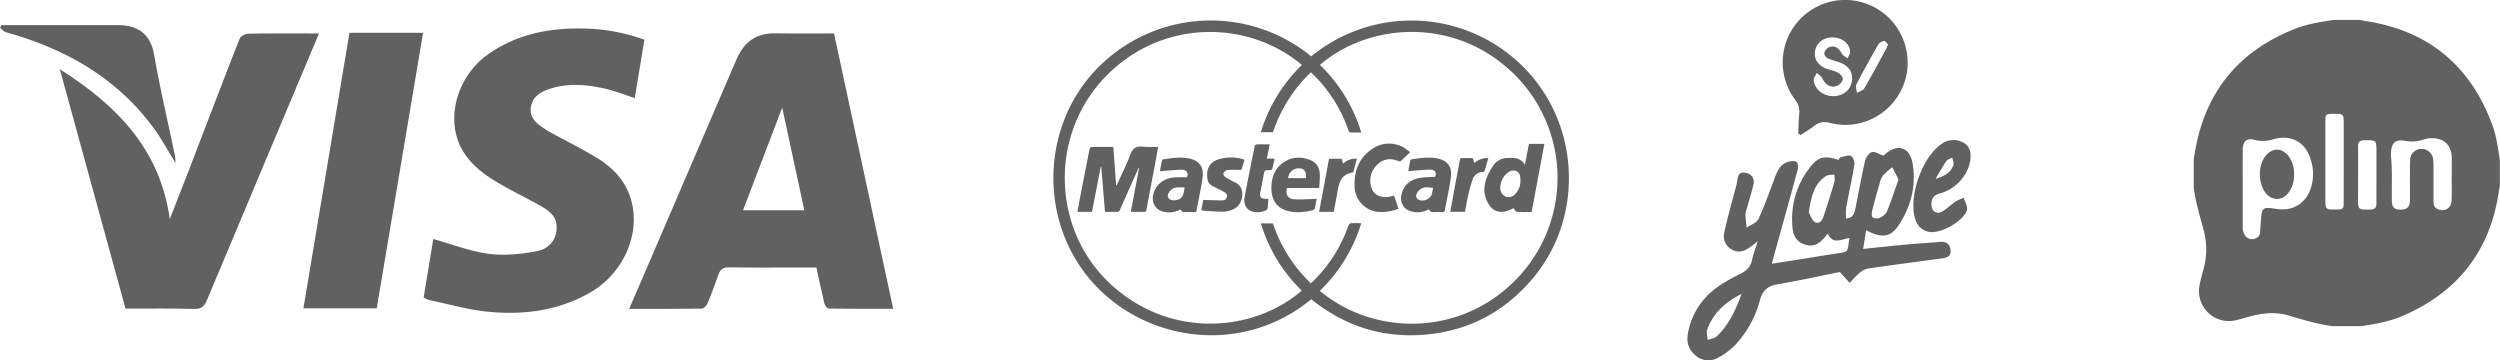
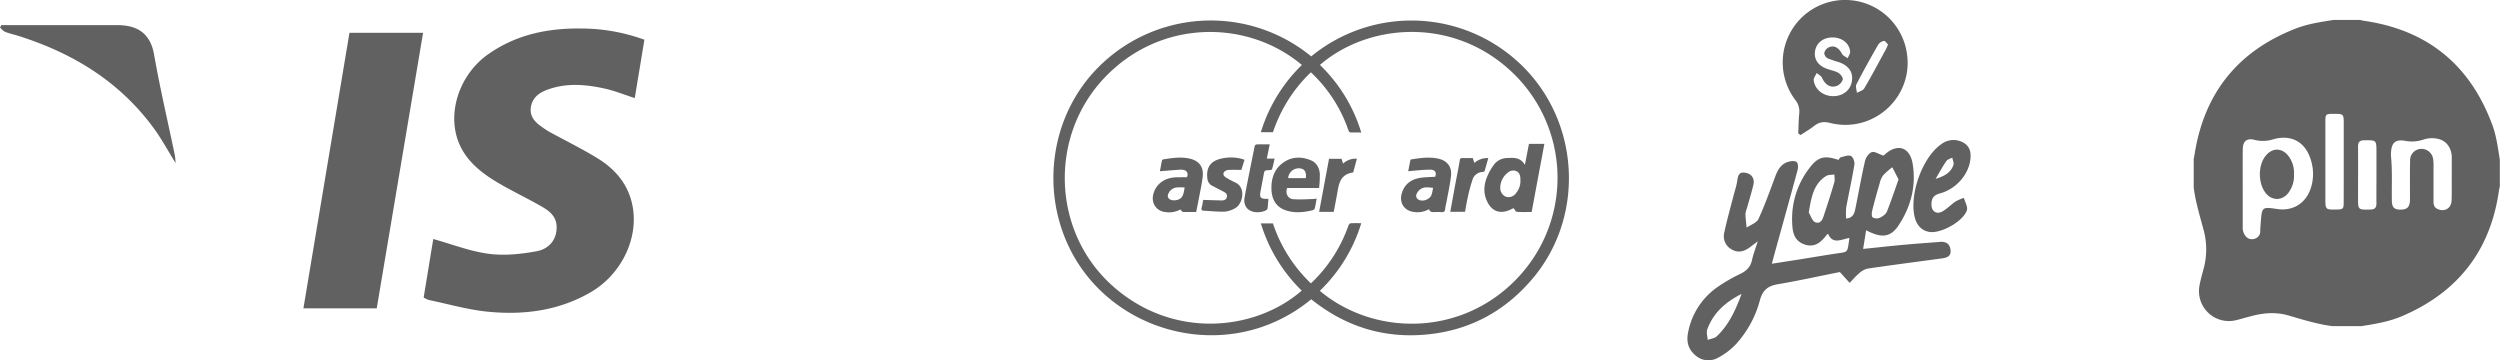
<svg xmlns="http://www.w3.org/2000/svg" viewBox="0 0 1336.54 192.67">
  <defs>
    <style>.cls-1{fill:#616161;}</style>
  </defs>
  <g id="Capa_2" data-name="Capa 2">
    <g id="Capa_1-2" data-name="Capa 1">
      <path class="cls-1" d="M939.74,129c-2.18,1.65-3.34,2.57-4.55,3.42-3,2.12-6.11,2.89-9.47.89a8,8,0,0,1-3.87-9.1c1.38-6.48,3.2-12.86,4.84-19.28.67-2.62,1.57-5.2,2-7.85s.57-5.37,4.38-4.73c3.36.55,5.13,3.07,4.31,6.48-1,4.21-2.3,8.36-3.46,12.53a11.42,11.42,0,0,0-.77,3.15c.06,2.39.4,4.78.62,7.18,2.18-1.52,5.38-2.55,6.34-4.63,3.45-7.48,6.18-15.3,9.09-23,1.3-3.43,3.09-6.44,6.79-7.54,1.42-.43,3.57-.67,4.49.09s.89,3,.52,4.36c-4,14.78-8.11,29.52-12.2,44.28-.46,1.68-.9,3.37-1.54,5.75,5.88-.92,11.28-1.75,16.67-2.61,5.74-.92,11.48-1.9,17.23-2.77,7.23-1.1,6.33-.1,7.58-8.39-4.15.63-8.88,3.71-11.39-2.19-.38.19-.55.22-.62.31-3.09,4.15-6.64,7.37-12.33,5.22s-6.15-7.18-6.3-12.11A44.42,44.42,0,0,1,967,90.31c4.81-6.54,8.18-7.4,15.87-4.82.39-.46.74-1.28,1.26-1.41,1.8-.43,4-1.32,5.39-.7,1.12.49,2.12,3.09,1.89,4.54-1.27,7.75-3,15.42-4.42,23.15a34.2,34.2,0,0,0,0,5.76c3.69-.32,4.41-2.78,4.92-5.29,1.72-8.5,3.23-17.05,5.16-25.49.42-1.82,2-4.12,3.55-4.7s3.63,1,6.27,1.84a11,11,0,0,0,1-.8c6.6-5.83,13.14-3.71,14.63,5.07,2,11.9-.92,23-7.42,32.9-4.3,6.57-9.17,7.13-17.44,2.72-.53,3.29-1,6.38-1.61,10,7.9-.81,15.37-1.63,22.85-2.32,6.06-.55,12.14-.94,18.21-1.44,3.22-.27,5.29,1,5.68,4.31s-1.87,4.15-4.51,4.51c-13.27,1.79-26.55,3.52-39.8,5.45a10.28,10.28,0,0,0-4.54,2.5c-1.84,1.53-3.4,3.4-5.09,5.12l-5.23-5.77c-10.26,2-21.61,4.57-33,6.48-5.31.88-8.18,3-9.7,8.42a56.36,56.36,0,0,1-12.9,23.72,37.11,37.11,0,0,1-9.6,7.23,10.42,10.42,0,0,1-12.16-1.44c-3.66-3.11-4.72-7.14-3.85-11.73a38.19,38.19,0,0,1,16.17-24.92,88.19,88.19,0,0,1,11.95-6.85c3.14-1.54,5.21-3.57,6.05-7C937.22,136.24,938.39,133.22,939.74,129ZM1015,95.94l-3.35-6.53a38.87,38.87,0,0,0-4.92,4.37,12.19,12.19,0,0,0-1.89,4.42c-1.4,4.79-2.74,9.6-3.94,14.44-.29,1.17-.37,3.09.28,3.6a4.3,4.3,0,0,0,3.78.19c1.49-.71,3.24-1.91,3.82-3.33C1011,107.55,1012.9,101.82,1015,95.94ZM967,113.6c.87,1.35,1.88,4.81,3.7,5.32,3.31.92,4-2.75,4.86-5.25,1.79-5.39,3.52-10.8,5.1-16.25.37-1.27.05-2.75.05-4.13-1.51.25-3.29.07-4.48.83C969.61,98.33,968.36,105.33,967,113.6Zm-36,43.57c-8.94,4.54-15.16,10.37-18.28,19-.58,1.61.13,3.69.24,5.55,1.67-.63,3.76-.82,4.93-2C924.16,173.74,927.77,166.11,931.05,157.17Z" />
      <path class="cls-1" d="M961.36,71.33c.16-3.47.19-7,.52-10.42a9.78,9.78,0,0,0-2.08-7.46,33.37,33.37,0,1,1,59.5-25.9c4.35,23.73-17.4,44.13-41,38.16-3.47-.88-5.88-.38-8.5,1.67-2.27,1.77-4.78,3.23-7.19,4.82ZM980,51.41c5.15,0,9.13-3,10-7.71.92-4.84-1.47-8.55-6.79-10.44a57.24,57.24,0,0,1-6.12-2.09,3.58,3.58,0,0,1-1.83-2.7,4.5,4.5,0,0,1,2.13-3c3-1.55,5.6-.08,7.37,3.32.54,1,2,1.58,3.06,2.35.46-1.25,1.44-2.57,1.29-3.74-.56-4.41-4.38-7.29-9.27-7.38s-8.7,2.76-9.46,7.15,1.5,7.83,6.26,9.6c2,.75,4.26,1.08,6.09,2.13,1.19.69,2.65,2.51,2.46,3.54a5.55,5.55,0,0,1-3.16,3.47c-3.42,1.27-6.25-.61-7.91-4.24-.5-1.1-1.88-1.79-2.86-2.66-.58,1.31-1.76,2.69-1.62,3.92C970.27,47.9,974.73,51.36,980,51.41Zm29.36-27.64c-.7-.66-1.54-2-2.11-1.89a4.91,4.91,0,0,0-3.1,1.93c-4,7-8,14.1-11.68,21.29-.6,1.16.14,3,.26,4.53,1.33-.77,3.23-1.21,3.91-2.37,4-6.75,7.64-13.66,11.39-20.53C1008.52,25.92,1008.84,25,1009.4,23.77Z" />
      <path class="cls-1" d="M1053.49,83.89c-.27,8.48-7.21,17.09-16.46,19.54-3.62,1-4.49,3-4.44,6.11.07,3.48,2.8,5.25,5.83,3.51,2.55-1.47,4.65-3.7,7.1-5.36a25,25,0,0,1,4.39-1.9c.6,2.22,2.2,4.75,1.62,6.6-1.83,5.82-13.47,12.35-19.64,11.65-4-.44-7-3.18-8.13-7.47-3.32-12.12,3.86-32.4,14.07-39.48a10.72,10.72,0,0,1,11.54-1C1052.47,77.69,1053.69,80.46,1053.49,83.89ZM1034.8,95.62c5-1.5,8.15-3.49,9.51-7.35.4-1.13-.35-2.66-.58-4-1.07.58-2.53.9-3.16,1.81C1038.67,88.81,1037.08,91.77,1034.8,95.62Z" />
-       <path class="cls-1" d="M445.89,17.86c10.57,49.22,21,97.89,31.62,147.23-11.89,0-23.18.06-34.47-.12-.81,0-2.05-1.67-2.31-2.75-1.51-6.19-2.78-12.43-4.26-19.2H425.21c-11.84,0-23.69.13-35.52-.09-3.16-.06-4.62,1.14-5.59,3.85-1.88,5.24-3.78,10.49-5.93,15.63-.48,1.13-2,2.57-3.11,2.59-12.62.18-25.24.11-38.68.11,3.41-7.91,6.61-15.3,9.79-22.69q23.77-55.23,47.49-110.48c4-9.44,10.55-14.35,21-14.13C424.89,18,435.12,17.86,445.89,17.86Zm-48.66,94.55H430c-3.94-18.26-7.78-36.1-11.82-54.88C411,76.35,404.16,94.25,397.23,112.41Z" />
      <path class="cls-1" d="M226.49,159.09c1.8-10.94,3.52-21.44,5.14-31.31,10.05,2.8,19.64,6.57,29.55,7.89,8.33,1.12,17.2.2,25.56-1.32,7.57-1.37,11.2-7.17,10.82-13.66-.32-5.37-4.2-8.11-8.19-10.4-8.27-4.75-17-8.78-25.09-13.76-9.69-6-17.92-13.56-20.57-25.29C240.23,55.75,247.61,38.35,261,29c15-10.55,31.86-14,49.83-13.76a99.25,99.25,0,0,1,33.68,6c-1.72,10.37-3.42,20.71-5.16,31.2-5.24-1.69-10.37-3.78-15.69-5-10.19-2.29-20.48-3.25-30.66.38-4.44,1.58-8.07,4-9.09,8.93s1.67,8.22,5.44,10.85a48,48,0,0,0,4.38,2.89c8.5,4.66,17.24,8.94,25.51,14,7.9,4.8,14.3,11.3,17.49,20.28,6.57,18.45-2.68,40.93-21.1,51.56-17,9.8-35.54,12.17-54.56,10.34-10.69-1-21.19-4.09-31.76-6.28A15.05,15.05,0,0,1,226.49,159.09Z" />
-       <path class="cls-1" d="M67.1,165C55.45,122.58,43.85,80.29,32,37.05c30.69,19.33,53.63,43,58.77,80.11,3.57-9.14,7.17-18.28,10.7-27.44,8.84-23,17.6-46.07,26.61-69,.53-1.34,3-2.69,4.55-2.72,12.48-.22,24.95-.12,37.93-.12-5.76,13.68-11.43,27.1-17.07,40.52Q132,109.46,110.6,160.54c-1.31,3.14-2.86,4.7-6.64,4.61C92,164.85,79.94,165,67.1,165Z" />
      <path class="cls-1" d="M186.83,17.53h39.36c-8.27,49.18-16.51,98.18-24.78,147.31h-39.2C170.41,115.76,178.6,66.78,186.83,17.53Z" />
      <path class="cls-1" d="M.76,13.43H37.68c8.33,0,16.65,0,25,0,10,0,17.6,3.74,19.71,15.8,3.15,18,7.37,35.84,11.09,53.76a38.83,38.83,0,0,1,.38,4.15c-4-6.39-7.28-12.55-11.35-18.17C64.15,43.67,38.92,28.31,9.54,19.1,7.27,18.39,4.91,17.91,2.7,17c-1-.4-1.81-1.49-2.7-2.26Z" />
-       <path class="cls-1" d="M701,30.15a84.48,84.48,0,0,1,115.67,8c28.29,30.72,29.66,78.81,2.75,110.71-14.91,17.68-33.94,27.89-57,30S719,174.4,701,160c-37.56,30.93-90.49,22.57-118.58-11C555.75,117.12,556.9,68.6,585.14,38.1A84.73,84.73,0,0,1,701,30.15Zm-5,4.59C667.44,10.61,621,9.8,590.82,41.21s-28.49,82.5,3.84,111.51,76.49,24.23,101.26,2.65a84.47,84.47,0,0,1-21.85-35.95h6.46a78.31,78.31,0,0,0,20.29,32.06l.57-.51a77.94,77.94,0,0,0,19.5-30.36c.18-.5.71-1.2,1.11-1.23,1.85-.14,3.72-.06,5.76-.06a84.21,84.21,0,0,1-22.15,36.16c29.1,24.43,76.31,24.67,106.16-7.37a77.76,77.76,0,0,0-4.85-110.86C775.73,9,731.33,12.56,705.66,34.71a83.9,83.9,0,0,1,22.09,36.13c-1.91,0-3.56-.06-5.2,0-1,0-1.38-.33-1.69-1.24a74.63,74.63,0,0,0-9.13-18.2,76.34,76.34,0,0,0-10.91-12.75,78.4,78.4,0,0,0-12.16,14.87,80.88,80.88,0,0,0-8.13,17.16h-6.46A84.44,84.44,0,0,1,696,34.74Z" />
-       <path class="cls-1" d="M583.79,113.27H576c.48-2.61.94-5.15,1.43-7.68q2.49-12.9,5.05-25.81c.1-.47.68-1.18,1-1.19,3.83-.09,7.67-.06,11.72-.06.5,6.9,1,13.7,1.5,20.5l.31,0c2.42-5.37,5.13-10.63,7.18-16.14,1.33-3.56,3.19-5,7-4.46a60.33,60.33,0,0,0,8,.07c-.66,3.63-1.27,7.06-1.92,10.49-1.44,7.68-2.94,15.35-4.33,23-.19,1-.54,1.32-1.52,1.29-2.23-.06-4.46,0-6.88,0,1.5-7.93,3-15.73,4.44-23.53l-.21-.08q-1.93,4.32-3.88,8.65c-2.06,4.61-4.12,9.22-6.14,13.85a1.61,1.61,0,0,1-1.8,1.13c-2-.07-4,0-6.2,0l-2-24.11-.26-.06Q586.12,101.21,583.79,113.27Z" />
+       <path class="cls-1" d="M701,30.15a84.48,84.48,0,0,1,115.67,8c28.29,30.72,29.66,78.81,2.75,110.71-14.91,17.68-33.94,27.89-57,30S719,174.4,701,160c-37.56,30.93-90.49,22.57-118.58-11C555.75,117.12,556.9,68.6,585.14,38.1A84.73,84.73,0,0,1,701,30.15m-5,4.59C667.44,10.61,621,9.8,590.82,41.21s-28.49,82.5,3.84,111.51,76.49,24.23,101.26,2.65a84.47,84.47,0,0,1-21.85-35.95h6.46a78.31,78.31,0,0,0,20.29,32.06l.57-.51a77.94,77.94,0,0,0,19.5-30.36c.18-.5.71-1.2,1.11-1.23,1.85-.14,3.72-.06,5.76-.06a84.21,84.21,0,0,1-22.15,36.16c29.1,24.43,76.31,24.67,106.16-7.37a77.76,77.76,0,0,0-4.85-110.86C775.73,9,731.33,12.56,705.66,34.71a83.9,83.9,0,0,1,22.09,36.13c-1.91,0-3.56-.06-5.2,0-1,0-1.38-.33-1.69-1.24a74.63,74.63,0,0,0-9.13-18.2,76.34,76.34,0,0,0-10.91-12.75,78.4,78.4,0,0,0-12.16,14.87,80.88,80.88,0,0,0-8.13,17.16h-6.46A84.44,84.44,0,0,1,696,34.74Z" />
      <path class="cls-1" d="M815.24,88.13c.78-4.06,1.47-7.6,2.17-11.23h8.24l-6.81,36.43c-2.67,0-5.28.13-7.87-.09-.63,0-1.17-1.22-1.82-1.95-.68.32-1.52.76-2.39,1.11-5,2-9,.53-11.48-4.24-2.35-4.53-2.11-9.17-.22-13.72A30.43,30.43,0,0,1,798.72,88,9,9,0,0,1,806,84.48l.48,0C809.79,84.2,813,84.42,815.24,88.13Zm-2.4,8.28c0-.17,0-.54,0-.91-.12-1.65-.47-3.21-2.14-4a4.23,4.23,0,0,0-4.48.72,10.21,10.21,0,0,0-4.15,8.07,5,5,0,0,0,3.13,4.93,4.86,4.86,0,0,0,5.31-2A9.85,9.85,0,0,0,812.84,96.41Z" />
      <path class="cls-1" d="M764,111.83a12.61,12.61,0,0,1-9.61,1.18c-4.12-1.16-6.15-5-5.11-9.12,1.29-5.15,4.81-7.91,9.83-8.78,2.65-.45,5.39-.42,8.15-.61.89-2.28,0-3.82-2.78-3.79-3.51,0-7,.45-10.5.7-.26,0-.52.08-1.13.17.41-2.12.78-4.1,1.2-6.08,0-.15.43-.29.67-.32,4.64-.71,9.29-1.4,14-.41,4.95,1,7.61,4.38,7,9.42-.54,4.69-1.6,9.31-2.44,14a27.48,27.48,0,0,0-.67,3.44c-.09,1.46-.72,1.9-2.11,1.77a27.2,27.2,0,0,0-3.83,0C765.5,113.41,764.44,113.33,764,111.83Zm2.14-11.41c-1.21-.1-2.2-.26-3.19-.25a5.68,5.68,0,0,0-5.58,3.46,2.29,2.29,0,0,0,1.17,3.19c2.4,1.21,6.18-.42,6.9-3C765.73,102.79,765.89,101.74,766.16,100.42Z" />
      <path class="cls-1" d="M620.1,91.55c.39-2.07.71-3.9,1.1-5.71a1.12,1.12,0,0,1,.75-.65c4.63-.73,9.28-1.43,13.95-.42,5.07,1.09,7.64,4.39,7.09,9.55-.45,4.11-1.4,8.16-2.15,12.24-.4,2.19-.86,4.37-1.33,6.76-2.36,0-4.68.07-7,0-.46,0-.89-.78-1.47-1.32a12.71,12.71,0,0,1-7.81,1.4c-5-.46-7.89-4.72-6.65-9.58,1.36-5.25,5.65-8.61,11.63-9,1.53-.1,3.08,0,4.62-.11.75,0,1.83.54,2-.85a2.34,2.34,0,0,0-1.5-2.84,5.85,5.85,0,0,0-2.19-.31c-3.29.2-6.58.48-9.86.74Zm13.21,8.67a28.16,28.16,0,0,0-4.23,0,5.39,5.39,0,0,0-4.47,3.39,2.19,2.19,0,0,0,1.35,3.2,5.48,5.48,0,0,0,2.63.23C631.69,106.51,632.67,105.09,633.31,100.22Z" />
-       <path class="cls-1" d="M753.92,81.32c-1.86,1.79-3.33,3.26-4.87,4.64a1.55,1.55,0,0,1-1.35.21c-4.34-1.85-8.31-1.29-11.6,2.07a11.66,11.66,0,0,0-2.74,12.55c1.15,3.46,5.12,5.21,9.27,4.4.82-.16,1.64-.36,2.68-.6l2.35,7a37.07,37.07,0,0,1-3.73,1.16c-5.52,1.11-10.83,1-15.29-3.1a13.76,13.76,0,0,1-4.45-9.92c-.27-7.14,1.58-13.55,7.13-18.38,5.18-4.5,11.14-5.88,17.65-3.26C750.64,78.79,752.06,80.09,753.92,81.32Z" />
      <path class="cls-1" d="M705.22,100.52H688.09c-1,3.09.49,5.85,3.55,6,3.43.21,6.89,0,10.34-.13.58,0,1.15-.13,1.94-.22-.35,1.82-.62,3.52-1,5.17a1.87,1.87,0,0,1-1.17,1.06c-4.77,1.14-9.62,1.62-14.33.06-5.16-1.71-7.46-5.86-7.67-11-.26-6.38,1.75-12,7.54-15.32,4.25-2.47,8.9-2.31,13.39-.51,3.25,1.31,4.7,4.14,4.92,7.45A63.57,63.57,0,0,1,705.22,100.52Zm-7.11-5.29c.44-3.32-.71-5.06-3.28-5.23a5.67,5.67,0,0,0-6.16,5.23Z" />
      <path class="cls-1" d="M665.34,85.47l-1.69,5.35c-2.56,0-4.94-.11-7.3.07a3,3,0,0,0-2.15,1.42c-.49,1.17.37,2.12,1.42,2.71a51.54,51.54,0,0,0,4.64,2.47c6.29,2.74,4.09,12-.25,14a13.6,13.6,0,0,1-5.24,1.66c-3.76.1-7.52-.3-11.28-.51-1,0-1.36-.5-1.08-1.57.4-1.47.61-3,.85-4.2,3.39.1,6.61.21,9.83.29,1.34,0,2.49-.37,2.81-1.82s-.57-2.26-1.76-2.87c-1.94-1-3.85-2-5.8-3a4.79,4.79,0,0,1-2.81-3.65c-.72-5.08.71-9.06,6.15-10.7A22.58,22.58,0,0,1,664.12,85,11.71,11.71,0,0,1,665.34,85.47Z" />
      <path class="cls-1" d="M678.81,77.16c-.54,2.64-1,5.07-1.56,7.64h4.18c-.46,2-.83,3.85-1.36,5.64-.09.3-.93.52-1.43.53-2.63.08-2.62.06-3.1,2.65-.54,2.92-1.1,5.85-1.65,8.77-.6,3.15.05,3.92,3.29,3.92h.92c-.14,1.77-.22,3.46-.45,5.12a1.8,1.8,0,0,1-1,1.1,10.29,10.29,0,0,1-6.71.66c-3.42-.84-5.28-3.77-4.56-7.68,1.69-9.19,3.57-18.34,5.42-27.5a1.4,1.4,0,0,1,1.06-.81C674.12,77.12,676.35,77.16,678.81,77.16Z" />
      <path class="cls-1" d="M775.34,113.23c1-5.52,2-11,3-16.38.7-3.7,1.46-7.4,2.08-11.12.15-.94.44-1.26,1.39-1.23,1.8.06,3.62,0,5.55,0,.28.82.55,1.65.87,2.61a10.62,10.62,0,0,1,7.45-2.61c-.69,2.42-1.31,4.69-2,6.94-.08.25-.66.49-1,.5a5.84,5.84,0,0,0-5.48,4.2,90,90,0,0,0-2.5,9.35c-.58,2.52-1,5.09-1.44,7.72Z" />
      <path class="cls-1" d="M705.23,113.25c1.77-9.5,3.52-18.89,5.29-28.34h6.72l.76,2.57a10,10,0,0,1,7.4-2.64c-.67,2.54-1.31,5-1.95,7.34-5,.77-7.18,3.27-8.22,9.27-.65,3.77-1.38,7.53-2.08,11.29a3.47,3.47,0,0,1-.21.51Z" />
      <path class="cls-1" d="M1262.32,174.37H1247c-8.13-1.07-15.92-3.46-23.76-5.79a32.8,32.8,0,0,0-13.22-.85c-5.1.58-9.87,2.35-14.81,3.5a16,16,0,0,1-19.37-18.32c.52-2.94,1.34-5.84,2.11-8.73a39.58,39.58,0,0,0,.4-20.21c-2.06-7.9-4.57-15.67-5.56-23.82V84.87c.16-.79.35-1.58.47-2.39q7.73-49.21,54.17-67.25c6.47-2.51,13.31-3.5,20.12-4.57h14.19c.7.16,1.4.35,2.12.46,33.95,4.93,56.75,23.59,68.59,55.72,2.21,6,3,12.32,4,18.58V99.61c-.16.8-.36,1.59-.48,2.39-4.58,31.9-21.84,54.08-51.34,66.82C1277.57,171.91,1270,173.19,1262.32,174.37ZM1199,100.53c0,6.91,0,13.82,0,20.73a7.07,7.07,0,0,0,1.44,4.84,4.23,4.23,0,0,0,4.86,1.55,4,4,0,0,0,3.06-4c0-1.64.15-3.27.29-4.9.65-8.19.67-8.2,8.82-7s14.94-2.81,17.75-10.65a24.4,24.4,0,0,0,.37-15c-2.71-9.93-10.31-14.44-20.2-11.66a18.18,18.18,0,0,1-10.13.33c-4.1-1.1-6.21.79-6.24,5.06C1198.93,86.71,1199,93.62,1199,100.53Zm111.75-5.18h0V84.45c0-.28,0-.55,0-.82-.3-4.85-3-8.45-7.31-9.37a14.3,14.3,0,0,0-7.81.36,19.32,19.32,0,0,1-9.92.65c-5-.85-7.11,1-7.42,6.07a15.55,15.55,0,0,0,0,2.46c.73,7.71.31,15.43.43,23.15,0,3.91,1.16,5.11,4.69,5.11s4.93-1.41,5-5.24c0-1.18,0-2.36,0-3.54,0-5.82-.06-11.64.07-17.45a6.06,6.06,0,0,1,5.68-6.23,6.3,6.3,0,0,1,6.65,5.55A23.07,23.07,0,0,1,1301,89c0,6.18,0,12.36,0,18.54,0,1.69.21,3.27,2,4.12,3.88,1.86,7.54-.25,7.66-4.54C1310.81,103.17,1310.72,99.26,1310.72,95.35ZM1253,86.4h0V66.51c0-5.68,0-5.68-5.67-5.64-3.95,0-4.14.21-4.15,4.2q0,20.43,0,40.86c0,6.19,0,6.19,6.1,6.08,3.39-.06,3.68-.34,3.69-3.82C1253,100.92,1253,93.66,1253,86.4Zm17.49,6.93v-12c0-6.47,0-6.38-6.38-6.35-2.63,0-3.49,1-3.46,3.58.08,9.08,0,18.16,0,27.23,0,6.44,0,6.36,6.52,6.24,2.5,0,3.36-1.07,3.31-3.47C1270.43,103.5,1270.49,98.42,1270.5,93.33Z" />
      <path class="cls-1" d="M1226.41,93.24a15.21,15.21,0,0,1-3.06,9.93c-3.31,4.25-8.8,4.23-12.1,0-4-5.12-4.14-14.29-.3-19.48,3.63-4.9,9.13-4.91,12.71,0A15,15,0,0,1,1226.41,93.24Z" />
    </g>
  </g>
</svg>